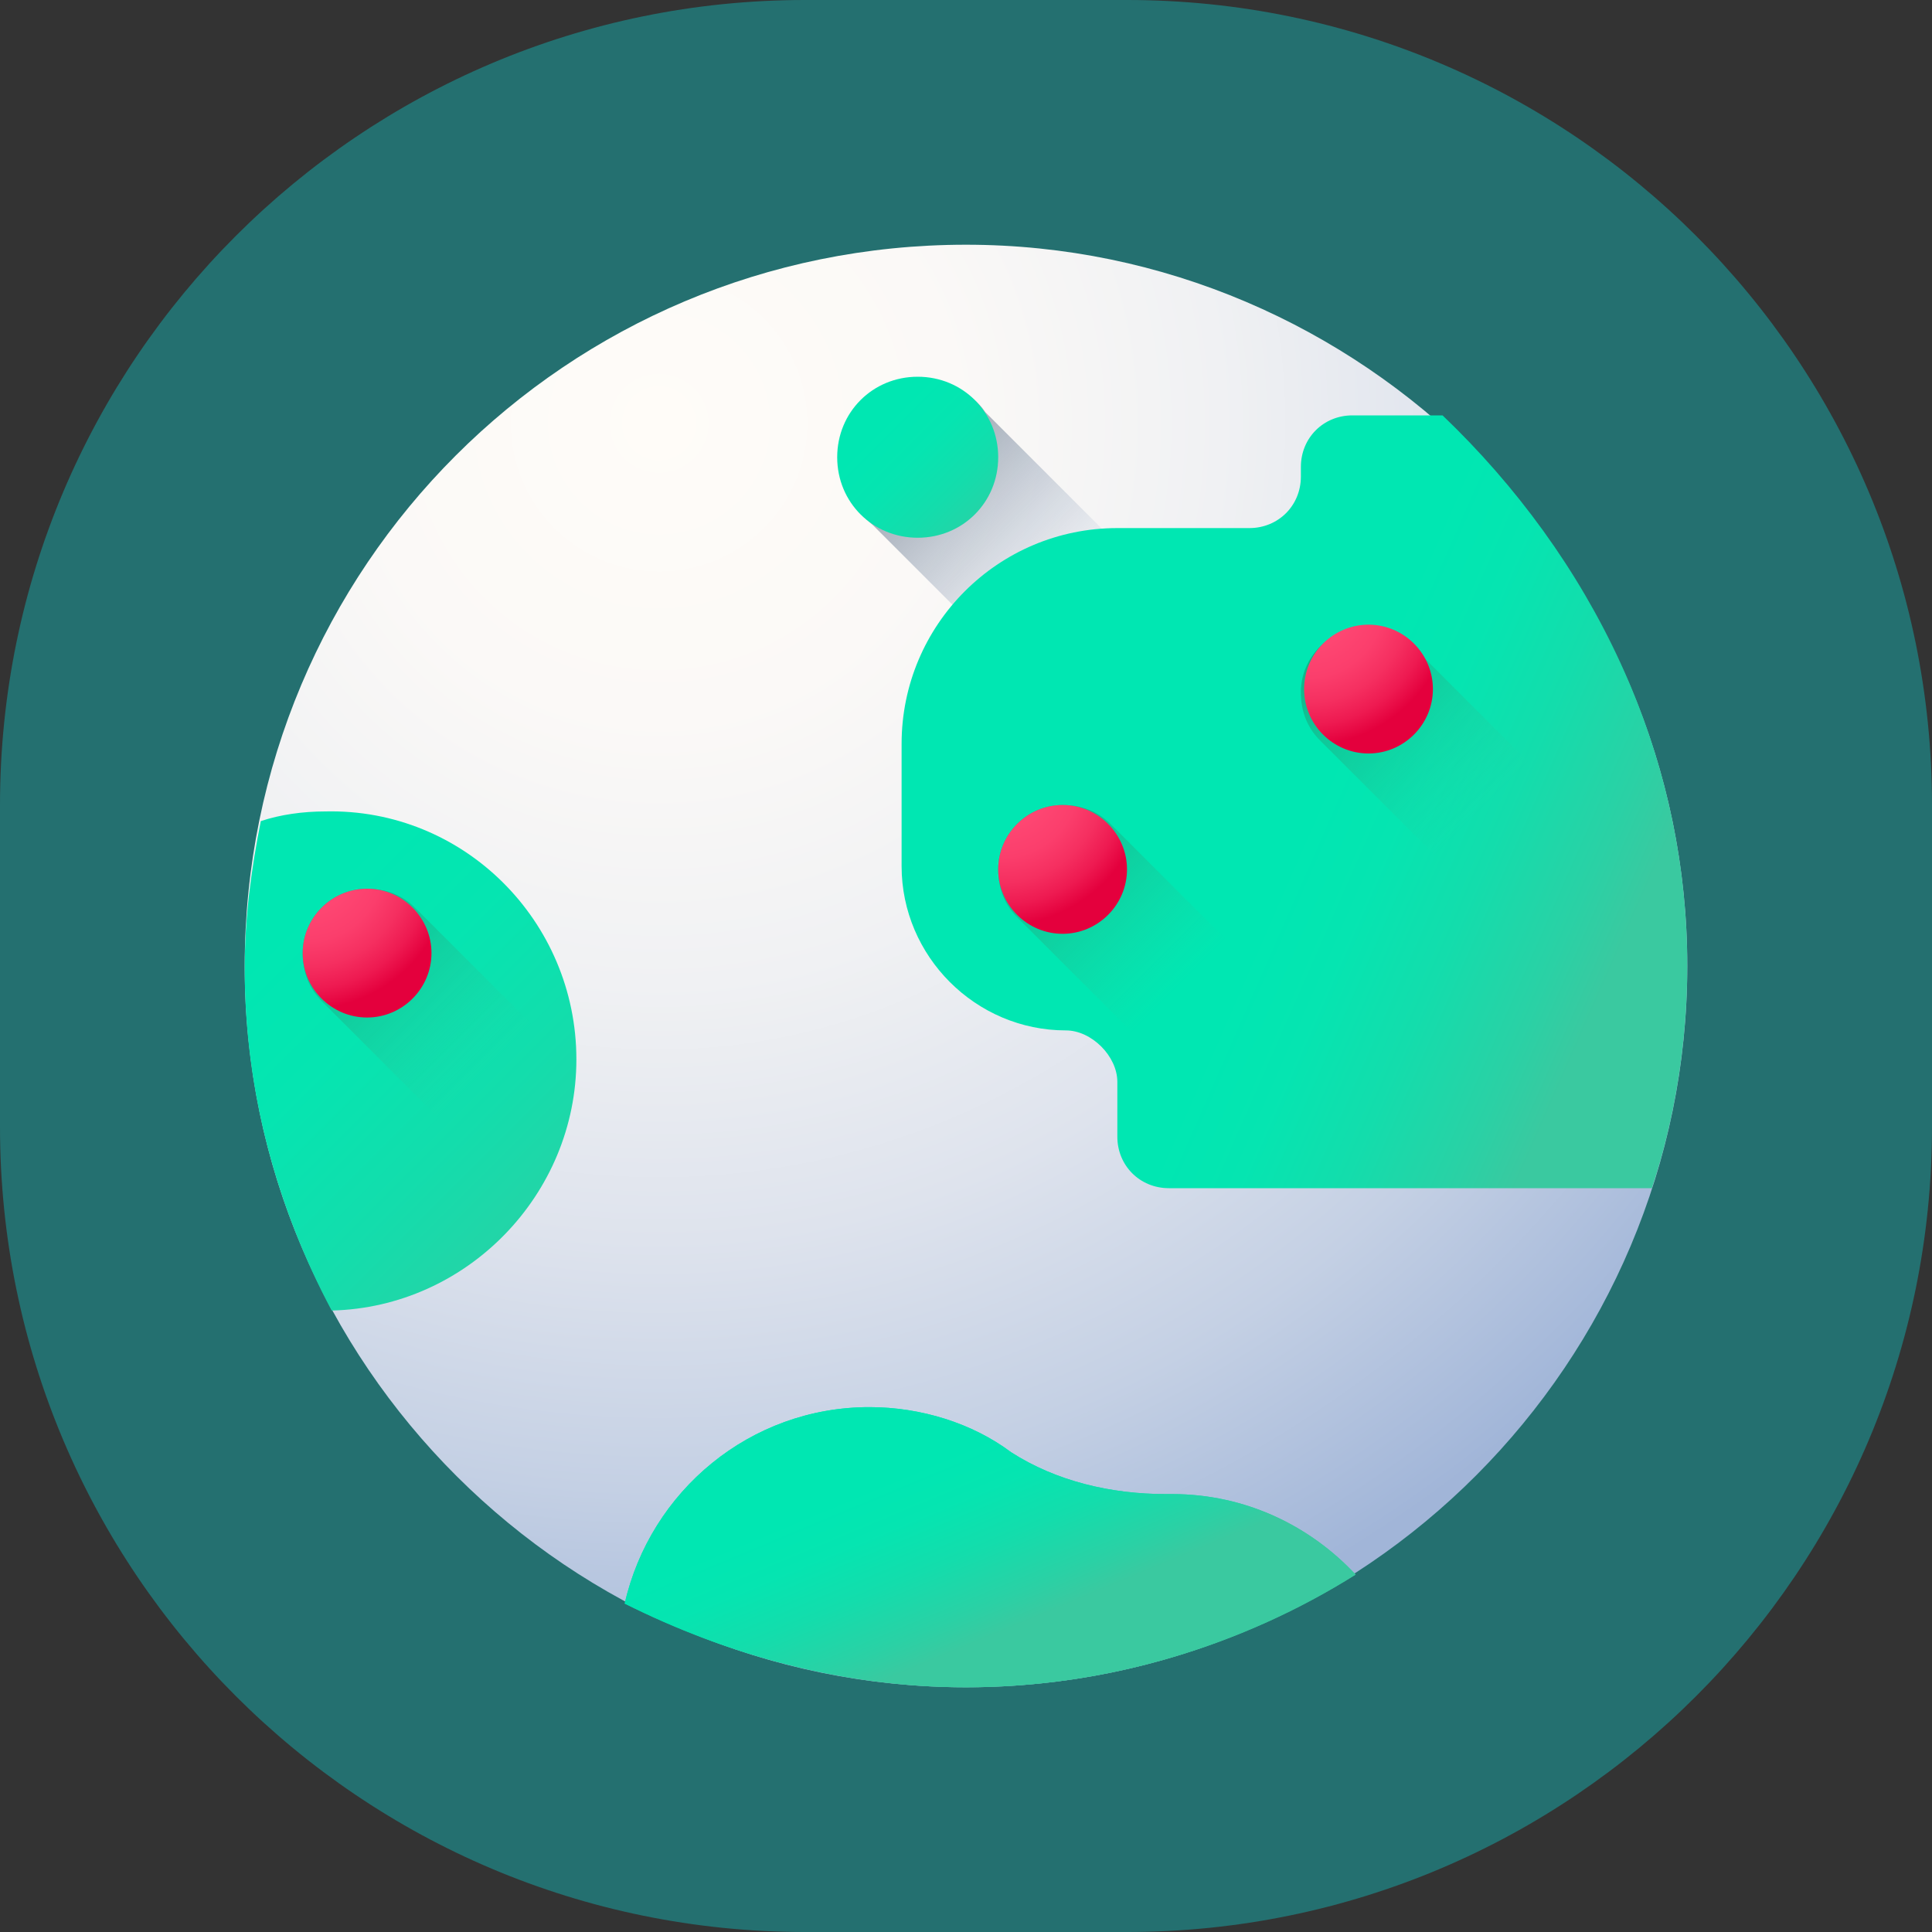
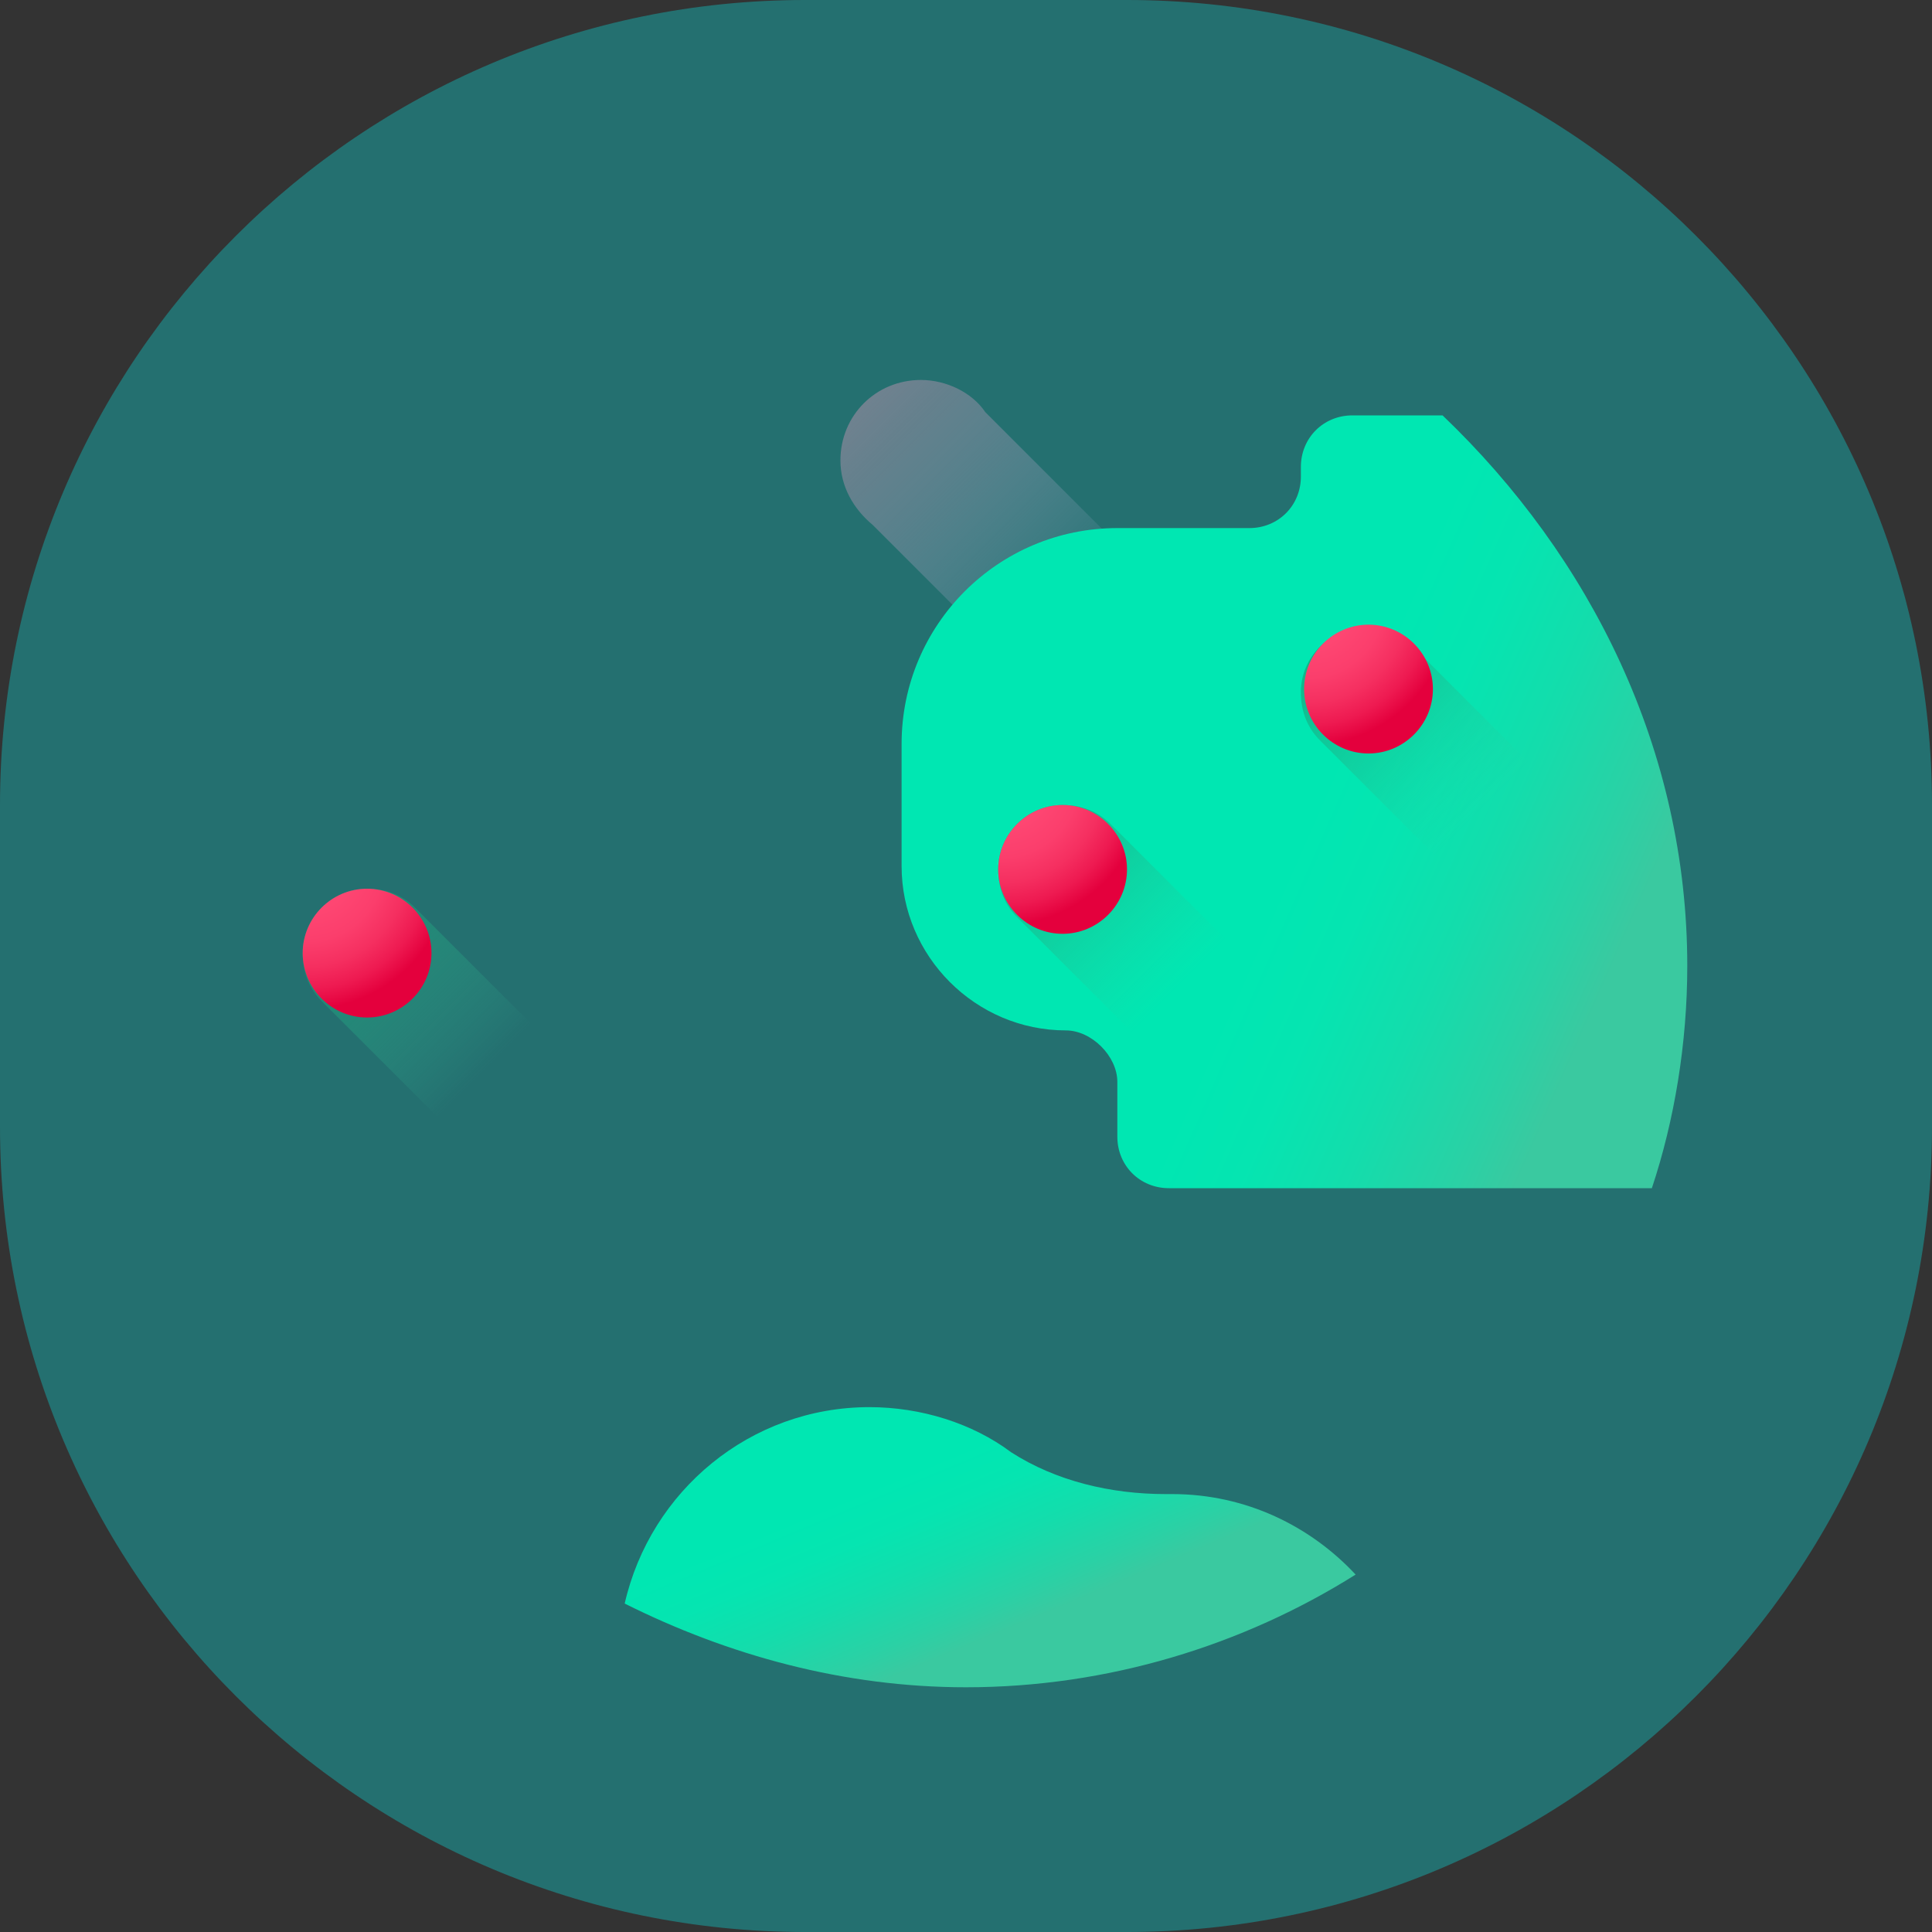
<svg xmlns="http://www.w3.org/2000/svg" xmlns:xlink="http://www.w3.org/1999/xlink" version="1.1" id="Layer_1" x="0px" y="0px" viewBox="0 0 60 60" style="enable-background:new 0 0 60 60;" xml:space="preserve">
  <rect x="0" y="0" width="60" height="60" fill="#333333" stroke="none" />
  <style type="text/css">
	.st0{opacity:0.3;fill:#00FFFF;enable-background:new    ;}
	.st1{clip-path:url(#SVGID_2_);}
	.st2{fill:url(#SVGID_3_);}
	.st3{fill:url(#SVGID_4_);}
	.st4{fill:url(#SVGID_5_);}
	.st5{fill:url(#SVGID_6_);}
	.st6{fill:url(#SVGID_7_);}
	.st7{fill:url(#SVGID_8_);}
	.st8{fill:url(#SVGID_9_);}
	.st9{fill:url(#SVGID_10_);}
	.st10{fill:url(#SVGID_11_);}
	.st11{fill:url(#SVGID_12_);}
	.st12{fill:url(#SVGID_13_);}
	.st13{fill:url(#SVGID_14_);}
	.st14{fill:url(#SVGID_15_);}
</style>
  <g id="ease" transform="translate(-140 -1062)">
    <path id="Rectangle_108" class="st0" d="M165,1062h10c13.8,0,25,11.2,25,25v10c0,13.8-11.2,25-25,25h-10c-13.8,0-25-11.2-25-25v-10   C140,1073.2,151.2,1062,165,1062z" />
    <g>
      <g>
        <g>
          <g>
            <defs>
              <path id="SVGID_1_" d="M165,1062h10c13.8,0,25,11.2,25,25v10c0,13.8-11.2,25-25,25h-10c-13.8,0-25-11.2-25-25v-10        C140,1073.2,151.2,1062,165,1062z" />
            </defs>
            <clipPath id="SVGID_2_">
              <use xlink:href="#SVGID_1_" style="overflow:visible;" />
            </clipPath>
            <g class="st1">
              <radialGradient id="SVGID_3_" cx="160.468" cy="1110.858" r="41.096" gradientTransform="matrix(1 0 0 -1 0 2186)" gradientUnits="userSpaceOnUse">
                <stop offset="0" style="stop-color:#FFFCF8" />
                <stop offset="0.224" style="stop-color:#FBF9F7" />
                <stop offset="0.425" style="stop-color:#F0F1F3" />
                <stop offset="0.618" style="stop-color:#DEE3ED" />
                <stop offset="0.806" style="stop-color:#C4D0E4" />
                <stop offset="0.988" style="stop-color:#A3B7D9" />
                <stop offset="1" style="stop-color:#A1B5D8" />
              </radialGradient>
-               <path class="st2" d="M192.4,1092c0,12.3-10,22.4-22.4,22.4c-12.3,0-22.4-10-22.4-22.4s10-22.4,22.4-22.4        C182.3,1069.6,192.4,1079.7,192.4,1092z" />
              <linearGradient id="SVGID_4_" gradientUnits="userSpaceOnUse" x1="173.425" y1="1104.904" x2="166.355" y2="1111.974" gradientTransform="matrix(1 0 0 -1 0 2186)">
                <stop offset="0" style="stop-color:#A1B5D8;stop-opacity:0" />
                <stop offset="0.263" style="stop-color:#8EA0BA;stop-opacity:0.263" />
                <stop offset="0.531" style="stop-color:#808FA3;stop-opacity:0.529" />
                <stop offset="0.782" style="stop-color:#778595;stop-opacity:0.78" />
                <stop offset="1" style="stop-color:#748290" />
              </linearGradient>
              <path class="st3" d="M192,1096.2c-0.3,1.9-0.9,3.6-1.7,5.3l-20.6-20.6l-2.6-2.6c-0.6-0.5-1-1.2-1-2c0-1.4,1.1-2.5,2.5-2.5        c0.8,0,1.6,0.4,2,1L192,1096.2z" />
              <linearGradient id="SVGID_5_" gradientUnits="userSpaceOnUse" x1="180.689" y1="1098.772" x2="190.332" y2="1094.535" gradientTransform="matrix(1 0 0 -1 0 2186)">
                <stop offset="0" style="stop-color:#00E7B2" />
                <stop offset="0.246" style="stop-color:#05E5B1" />
                <stop offset="0.53" style="stop-color:#13DDAC" />
                <stop offset="0.832" style="stop-color:#2AD1A5" />
                <stop offset="1" style="stop-color:#3AC9A0" />
              </linearGradient>
              <path class="st4" d="M192.4,1092c0,2.4-0.4,4.8-1.1,6.9h-15c-0.9,0-1.6-0.7-1.6-1.6v-1.7c0-0.4-0.2-0.8-0.5-1.1        c-0.3-0.3-0.7-0.5-1.1-0.5c-2.8,0-5.1-2.3-5.1-5.1v-3.8c0-3.7,3-6.7,6.7-6.7h4.1c0.9,0,1.6-0.7,1.6-1.6v-0.3        c0-0.9,0.7-1.6,1.6-1.6h2.8C189.4,1079.3,192.4,1085.3,192.4,1092z" />
              <linearGradient id="SVGID_6_" gradientUnits="userSpaceOnUse" x1="148.234" y1="1094.754" x2="159.568" y2="1083.419" gradientTransform="matrix(1 0 0 -1 0 2186)">
                <stop offset="0" style="stop-color:#00E7B2" />
                <stop offset="0.246" style="stop-color:#05E5B1" />
                <stop offset="0.53" style="stop-color:#13DDAC" />
                <stop offset="0.832" style="stop-color:#2AD1A5" />
                <stop offset="1" style="stop-color:#3AC9A0" />
              </linearGradient>
-               <path class="st5" d="M157.9,1094.9c0,4.2-3.4,7.7-7.6,7.8c-1.7-3.2-2.7-6.8-2.7-10.6c0-1.6,0.2-3.1,0.5-4.6v0        c0.6-0.2,1.3-0.3,2-0.3C154.4,1087.1,157.9,1090.6,157.9,1094.9z" />
              <linearGradient id="SVGID_7_" gradientUnits="userSpaceOnUse" x1="169.105" y1="1078.663" x2="171.296" y2="1073.403" gradientTransform="matrix(1 0 0 -1 0 2186)">
                <stop offset="0" style="stop-color:#00E7B2" />
                <stop offset="0.246" style="stop-color:#05E5B1" />
                <stop offset="0.53" style="stop-color:#13DDAC" />
                <stop offset="0.832" style="stop-color:#2AD1A5" />
                <stop offset="1" style="stop-color:#3AC9A0" />
              </linearGradient>
-               <path class="st6" d="M170,1114.4c4.4,0,8.6-1.3,12.1-3.5c-1.4-1.5-3.4-2.5-5.7-2.5c-0.1,0-0.2,0-0.2,0c-1.7,0-3.4-0.4-4.8-1.3        c-1.2-0.9-2.8-1.4-4.4-1.4c-3.7,0-6.8,2.6-7.6,6.1C162.6,1113.4,166.2,1114.4,170,1114.4z" />
              <linearGradient id="SVGID_8_" gradientUnits="userSpaceOnUse" x1="169.105" y1="1078.663" x2="171.296" y2="1073.403" gradientTransform="matrix(1 0 0 -1 0 2186)">
                <stop offset="0" style="stop-color:#00E7B2" />
                <stop offset="0.246" style="stop-color:#05E5B1" />
                <stop offset="0.53" style="stop-color:#13DDAC" />
                <stop offset="0.832" style="stop-color:#2AD1A5" />
                <stop offset="1" style="stop-color:#3AC9A0" />
              </linearGradient>
              <path class="st7" d="M170,1114.4c4.4,0,8.6-1.3,12.1-3.5c-1.4-1.5-3.4-2.5-5.7-2.5c-0.1,0-0.2,0-0.2,0c-1.7,0-3.4-0.4-4.8-1.3        c-1.2-0.9-2.8-1.4-4.4-1.4c-3.7,0-6.8,2.6-7.6,6.1C162.6,1113.4,166.2,1114.4,170,1114.4z" />
              <linearGradient id="SVGID_9_" gradientUnits="userSpaceOnUse" x1="167.465" y1="1110.864" x2="171.381" y2="1106.948" gradientTransform="matrix(1 0 0 -1 0 2186)">
                <stop offset="0" style="stop-color:#00E7B2" />
                <stop offset="0.246" style="stop-color:#05E5B1" />
                <stop offset="0.53" style="stop-color:#13DDAC" />
                <stop offset="0.832" style="stop-color:#2AD1A5" />
                <stop offset="1" style="stop-color:#3AC9A0" />
              </linearGradient>
-               <path class="st8" d="M171,1076.2c0,1.4-1.1,2.5-2.5,2.5c-1.4,0-2.5-1.1-2.5-2.5c0-1.4,1.1-2.5,2.5-2.5        C169.9,1073.7,171,1074.8,171,1076.2z" />
              <linearGradient id="SVGID_10_" gradientUnits="userSpaceOnUse" x1="186.121" y1="1098.936" x2="178.734" y2="1106.324" gradientTransform="matrix(1 0 0 -1 0 2186)">
                <stop offset="0" style="stop-color:#3AC9A0;stop-opacity:0" />
                <stop offset="3.510000e-02" style="stop-color:#38C69D;stop-opacity:3.529400e-02" />
                <stop offset="0.417" style="stop-color:#23AA82;stop-opacity:0.416" />
                <stop offset="0.751" style="stop-color:#169971;stop-opacity:0.753" />
                <stop offset="1" style="stop-color:#11936B" />
              </linearGradient>
              <path class="st9" d="M183.9,1082.1c-0.4-0.4-0.9-0.6-1.5-0.6c-1.1,0-2,0.9-2,2c0,0.6,0.2,1.1,0.6,1.5l5.3,5.3        c0.4,0.4,0.9,0.6,1.5,0.6c1.1,0,2-0.9,2-2c0-0.6-0.2-1.1-0.6-1.5L183.9,1082.1z" />
              <radialGradient id="SVGID_11_" cx="180.599" cy="1105.358" r="4.507" gradientTransform="matrix(1 0 0 -1 0 2186)" gradientUnits="userSpaceOnUse">
                <stop offset="0" style="stop-color:#FF4974" />
                <stop offset="0.326" style="stop-color:#FE4672" />
                <stop offset="0.532" style="stop-color:#FB3E6C" />
                <stop offset="0.705" style="stop-color:#F52F60" />
                <stop offset="0.859" style="stop-color:#EE1A51" />
                <stop offset="1" style="stop-color:#E4003D" />
              </radialGradient>
              <path class="st10" d="M184.5,1083.4c0,1.1-0.9,2-2,2c-1.1,0-2-0.9-2-2c0-1.1,0.9-2,2-2        C183.6,1081.4,184.5,1082.3,184.5,1083.4z" />
              <linearGradient id="SVGID_12_" gradientUnits="userSpaceOnUse" x1="176.627" y1="1093.355" x2="169.239" y2="1100.743" gradientTransform="matrix(1 0 0 -1 0 2186)">
                <stop offset="0" style="stop-color:#3AC9A0;stop-opacity:0" />
                <stop offset="3.510000e-02" style="stop-color:#38C69D;stop-opacity:3.529400e-02" />
                <stop offset="0.417" style="stop-color:#23AA82;stop-opacity:0.416" />
                <stop offset="0.751" style="stop-color:#169971;stop-opacity:0.753" />
                <stop offset="1" style="stop-color:#11936B" />
              </linearGradient>
              <path class="st11" d="M174.5,1087.6c-0.4-0.4-0.9-0.6-1.5-0.6c-1.1,0-2,0.9-2,2c0,0.6,0.2,1.1,0.6,1.5l5.3,5.3        c0.4,0.4,0.9,0.6,1.5,0.6c1.1,0,2-0.9,2-2c0-0.6-0.2-1.1-0.6-1.5L174.5,1087.6z" />
              <radialGradient id="SVGID_13_" cx="171.105" cy="1099.777" r="4.507" gradientTransform="matrix(1 0 0 -1 0 2186)" gradientUnits="userSpaceOnUse">
                <stop offset="0" style="stop-color:#FF4974" />
                <stop offset="0.326" style="stop-color:#FE4672" />
                <stop offset="0.532" style="stop-color:#FB3E6C" />
                <stop offset="0.705" style="stop-color:#F52F60" />
                <stop offset="0.859" style="stop-color:#EE1A51" />
                <stop offset="1" style="stop-color:#E4003D" />
              </radialGradient>
              <path class="st12" d="M175,1089c0,1.1-0.9,2-2,2c-1.1,0-2-0.9-2-2c0-1.1,0.9-2,2-2C174.1,1087,175,1087.9,175,1089z" />
              <linearGradient id="SVGID_14_" gradientUnits="userSpaceOnUse" x1="155.041" y1="1090.743" x2="147.654" y2="1098.13" gradientTransform="matrix(1 0 0 -1 0 2186)">
                <stop offset="0" style="stop-color:#3AC9A0;stop-opacity:0" />
                <stop offset="3.510000e-02" style="stop-color:#38C69D;stop-opacity:3.529400e-02" />
                <stop offset="0.417" style="stop-color:#23AA82;stop-opacity:0.416" />
                <stop offset="0.751" style="stop-color:#169971;stop-opacity:0.753" />
                <stop offset="1" style="stop-color:#11936B" />
              </linearGradient>
              <path class="st13" d="M152.9,1090.2c-0.4-0.4-0.9-0.6-1.5-0.6c-1.1,0-2,0.9-2,2c0,0.6,0.2,1.1,0.6,1.5l5.3,5.3        c0.4,0.4,0.9,0.6,1.5,0.6c1.1,0,2-0.9,2-2c0-0.6-0.2-1.1-0.6-1.5L152.9,1090.2z" />
              <radialGradient id="SVGID_15_" cx="149.519" cy="1097.165" r="4.507" gradientTransform="matrix(1 0 0 -1 0 2186)" gradientUnits="userSpaceOnUse">
                <stop offset="0" style="stop-color:#FF4974" />
                <stop offset="0.326" style="stop-color:#FE4672" />
                <stop offset="0.532" style="stop-color:#FB3E6C" />
                <stop offset="0.705" style="stop-color:#F52F60" />
                <stop offset="0.859" style="stop-color:#EE1A51" />
                <stop offset="1" style="stop-color:#E4003D" />
              </radialGradient>
              <path class="st14" d="M153.4,1091.6c0,1.1-0.9,2-2,2s-2-0.9-2-2c0-1.1,0.9-2,2-2S153.4,1090.5,153.4,1091.6z" />
            </g>
          </g>
        </g>
      </g>
    </g>
  </g>
</svg>